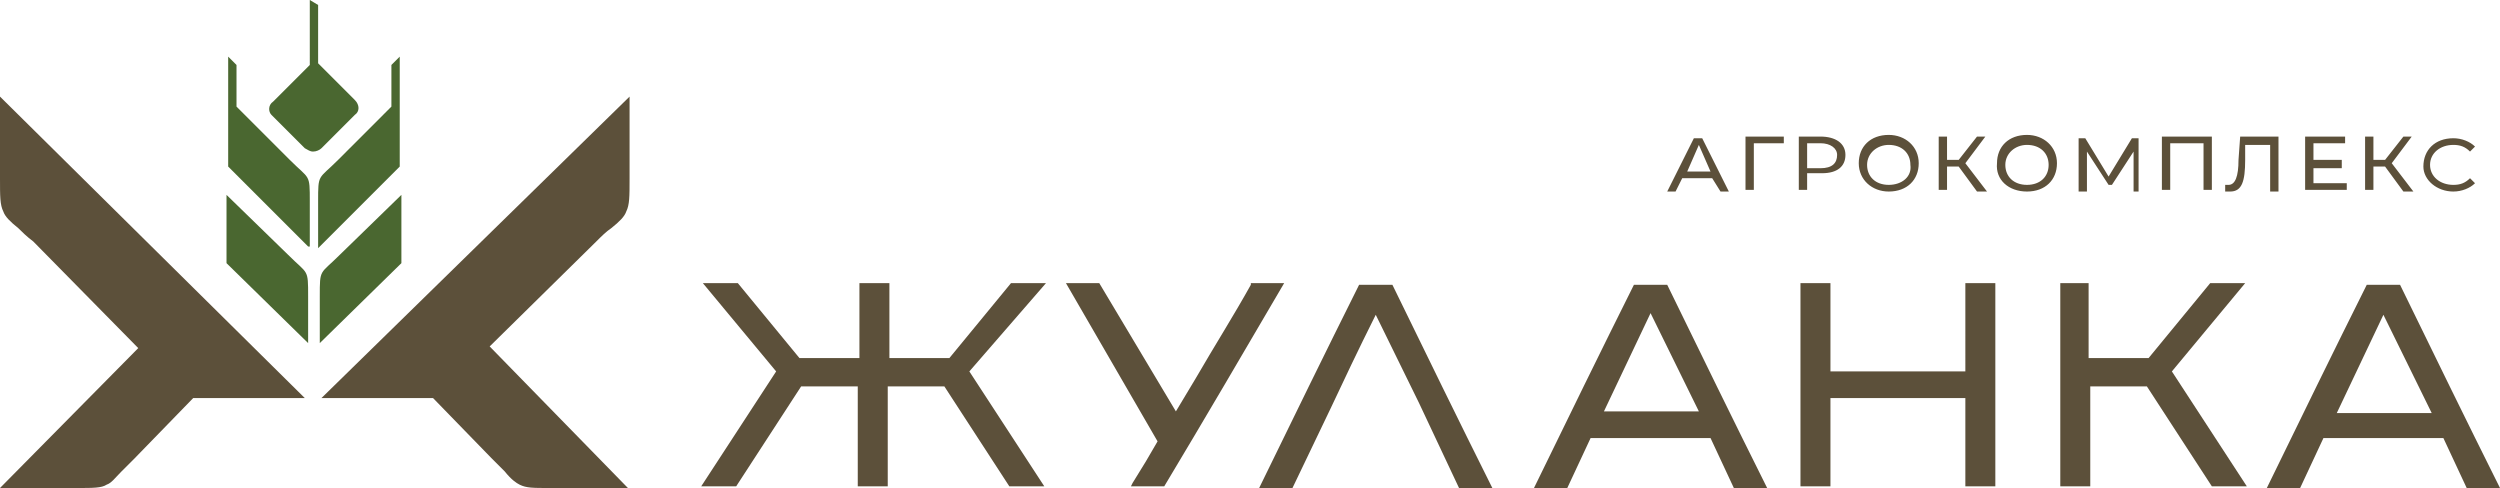
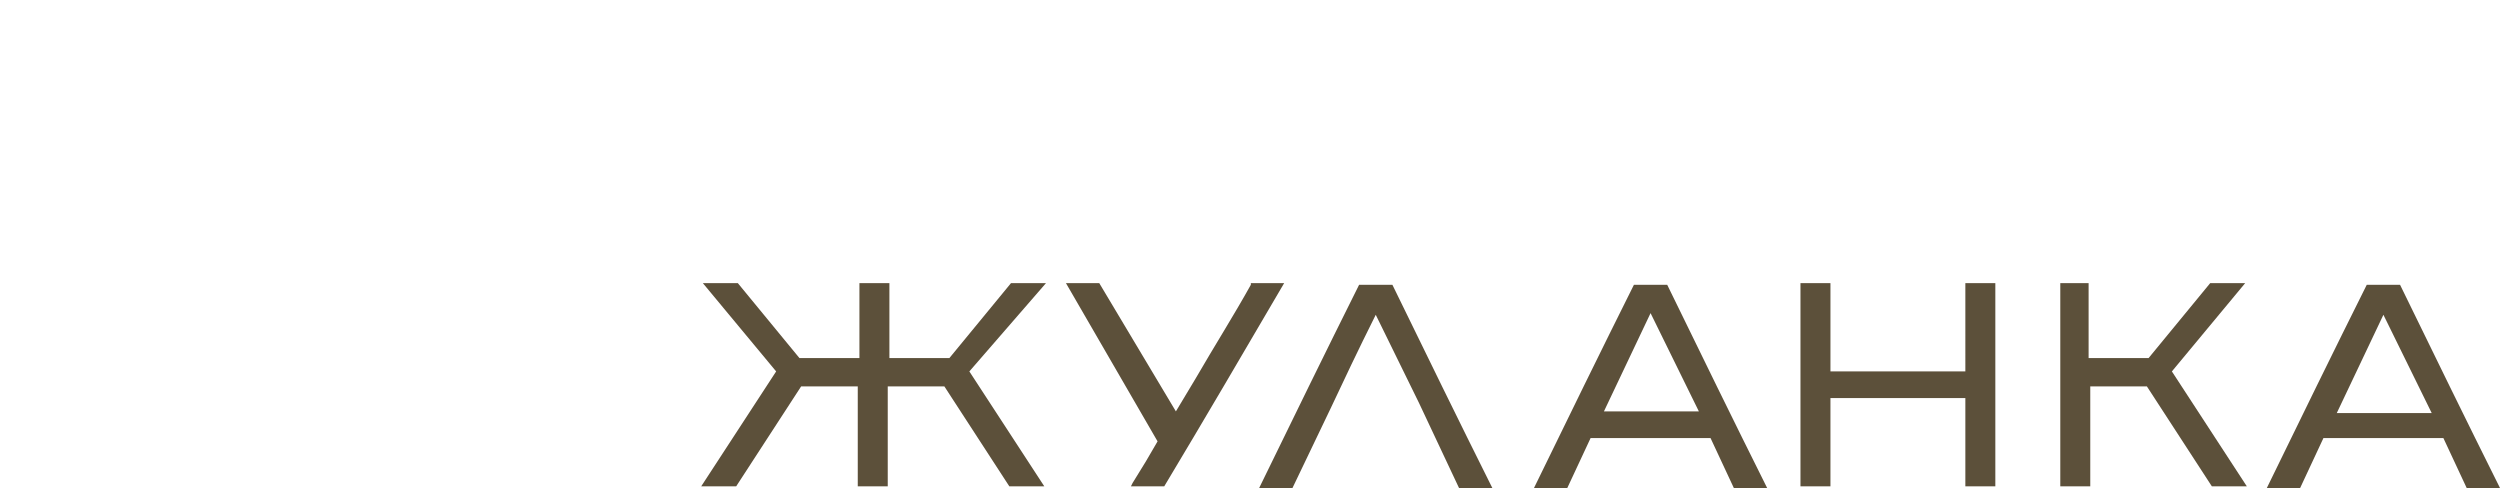
<svg xmlns="http://www.w3.org/2000/svg" version="1.1" baseProfile="basic" id="Layer_1" x="0px" y="0px" width="150.1px" height="29.3px" viewBox="0 0 150.1 29.3" xml:space="preserve">
  <style type="text/css">
	.st0{fill:#5C503A;}
	.st1{fill-rule:evenodd;clip-rule:evenodd;fill:#4A6730;}
	.st2{fill-rule:evenodd;clip-rule:evenodd;fill:#5C503A;}
</style>
  <path class="st0" d="M95.5,26.3l-1.4,3h-2c2-4.1,4-8.2,6-12.2h2c2,4.1,4,8.2,6,12.2h-2l-1.4-3H95.5z M99.1,18.8l-2.8,5.9h5.7  L99.1,18.8z M108.2,17h1.7v5.3h8.1V17h1.8v12.2h-1.8v-5.3h-8.1v5.3h-1.8V17H108.2z M58.2,22.3l4.5,6.9h-2.1l-3.9-6l-3.4,0v6h-1.8  l0-6l-3.4,0l-3.9,6h-2.1l4.5-6.9L42.2,17h2.1l3.7,4.5h3.6l0-4.5h1.8v4.5h3.6l3.7-4.5h2.1L58.2,22.3z M85.2,24.2l-2.6-5.3  c-1.1,2.2-1.9,3.9-2.7,5.6l-2.3,4.8h-2c2-4.1,4-8.2,6-12.2h2c2,4.1,4,8.2,6,12.2h-2L85.2,24.2z M139.5,26.3l-1.4,3h-2  c2-4.1,4-8.2,6-12.2h2c2,4.1,4,8.2,6,12.2h-2l-1.4-3H139.5z M143.1,18.9l-2.8,5.9h5.7L143.1,18.9z M123.8,17h1.6v4.5h3.6l3.7-4.5  h2.1l-4.4,5.3l4.5,6.9h-2.1l-3.9-6l-3.4,0v6h-1.8c0-4.1,0-8.2,0-12.2H123.8z M68,29l0.8-1.3l0.7-1.2L64,17h2l4.6,7.7l1.2-2  c1.1-1.9,2.3-3.8,3.3-5.6l0-0.1h2c-2.4,4.1-4.8,8.2-7.2,12.2h-2L68,29z" />
-   <path class="st0" d="M147.3,11.5c0.5,0,1-0.2,1.3-0.5l-0.3-0.3c-0.3,0.3-0.6,0.4-1,0.4c-0.8,0-1.4-0.5-1.4-1.2  c0-0.7,0.6-1.2,1.4-1.2c0.4,0,0.7,0.1,1,0.4l0.3-0.3c-0.3-0.3-0.8-0.5-1.3-0.5c-1.1,0-1.8,0.7-1.8,1.7  C145.5,10.8,146.3,11.5,147.3,11.5 M144.3,11.5h0.6l-1.3-1.7l1.2-1.6h-0.5l-1.1,1.4h-0.7V8.2H142v3.2h0.5V10h0.7L144.3,11.5z   M138.9,11.1v-1h1.7V9.6h-1.7v-1h1.9V8.2h-2.4v3.2h2.5v-0.4H138.9z M134.5,8.2l-0.1,1.4c0,1-0.2,1.5-0.6,1.5c-0.1,0-0.1,0-0.2,0  l0,0.4c0.1,0,0.2,0,0.3,0c0.7,0,0.9-0.6,0.9-1.9l0-0.9h1.5v2.8h0.5V8.2H134.5z M129.8,8.2v3.2h0.5V8.6h2v2.8h0.5V8.2H129.8z   M128.4,11.5l0-3.2h-0.4l-1.4,2.3l-1.4-2.3h-0.4v3.2h0.5V9.1l1.3,2h0.2l1.3-2l0,2.4H128.4z M121.7,11.1c-0.8,0-1.3-0.5-1.3-1.2  c0-0.7,0.6-1.2,1.3-1.2c0.8,0,1.3,0.5,1.3,1.2C123,10.6,122.5,11.1,121.7,11.1z M121.7,11.5c1.1,0,1.8-0.7,1.8-1.7  c0-1-0.8-1.7-1.8-1.7c-1.1,0-1.8,0.7-1.8,1.7C119.8,10.8,120.6,11.5,121.7,11.5z M118.7,11.5h0.6L118,9.8l1.2-1.6h-0.5l-1.1,1.4  h-0.7V8.2h-0.5v3.2h0.5V10h0.7L118.7,11.5z M113.4,11.1c-0.8,0-1.3-0.5-1.3-1.2c0-0.7,0.6-1.2,1.3-1.2c0.8,0,1.3,0.5,1.3,1.2  C114.8,10.6,114.2,11.1,113.4,11.1z M113.4,11.5c1.1,0,1.8-0.7,1.8-1.7c0-1-0.8-1.7-1.8-1.7c-1.1,0-1.8,0.7-1.8,1.7  C111.6,10.8,112.4,11.5,113.4,11.5z M109.3,10.1h-0.8V8.6h0.8c0.6,0,1,0.3,1,0.7C110.3,9.8,110,10.1,109.3,10.1z M109.3,8.2H108v3.2  h0.5v-1h0.9c0.9,0,1.4-0.4,1.4-1.1C110.8,8.6,110.2,8.2,109.3,8.2z M107.1,8.2h-2.3v3.2h0.5l0-2.8h1.8L107.1,8.2z M101.3,10.3  l0.7-1.6l0.7,1.6H101.3z M103.3,11.5h0.5l-1.6-3.2h-0.5l-1.6,3.2h0.5l0.4-0.8h1.8L103.3,11.5z" />
-   <path class="st1" d="M18.5,14.8L13.7,10c0-2.2,0-4.4,0-6.6l0.5,0.5v2.5l3.2,3.2c1.2,1.2,1.2,0.8,1.2,2.5V14.8z M19.2,20.6l4.9-4.8  v-4.1l-3.7,3.6c-1.2,1.2-1.2,0.8-1.2,2.5V20.6z M24,3.4l-0.5,0.5v2.5l-3.2,3.2c-1.2,1.2-1.2,0.8-1.2,2.5v2.8L24,10  C24,7.8,24,5.6,24,3.4z M16.4,6.1l2-2l0.2-0.2V0l0.5,0.3v3.5l0.2,0.2l2,2c0.3,0.3,0.3,0.7,0,0.9l-2,2c-0.1,0.1-0.3,0.2-0.5,0.2  c-0.2,0-0.3-0.1-0.5-0.2l-2-2C16.1,6.7,16.1,6.3,16.4,6.1z M18.5,20.6l-4.9-4.8v-4.1l3.7,3.6c1.2,1.2,1.2,0.8,1.2,2.5V20.6z" />
-   <path class="st2" d="M8.3,20.9L0,29.3l4.6,0c1,0,1.5,0,1.8-0.2c0.3-0.1,0.5-0.4,0.9-0.8c0.2-0.2,0.5-0.5,0.8-0.8l3.5-3.6h6.7L0,5.8  l0,4.9c0,1.1,0,1.6,0.2,2c0.1,0.3,0.4,0.6,0.9,1c0.2,0.2,0.5,0.5,0.9,0.8L8.3,20.9L8.3,20.9z M37.7,29.3l-8.3-8.5l6.4-6.3  c0.3-0.3,0.6-0.6,0.9-0.8c0.5-0.4,0.8-0.7,0.9-1c0.2-0.4,0.2-0.9,0.2-2l0-4.9L19.3,23.9H26l3.5,3.6c0.3,0.3,0.6,0.6,0.8,0.8  c0.4,0.5,0.7,0.7,0.9,0.8c0.4,0.2,0.8,0.2,1.8,0.2L37.7,29.3z" />
</svg>